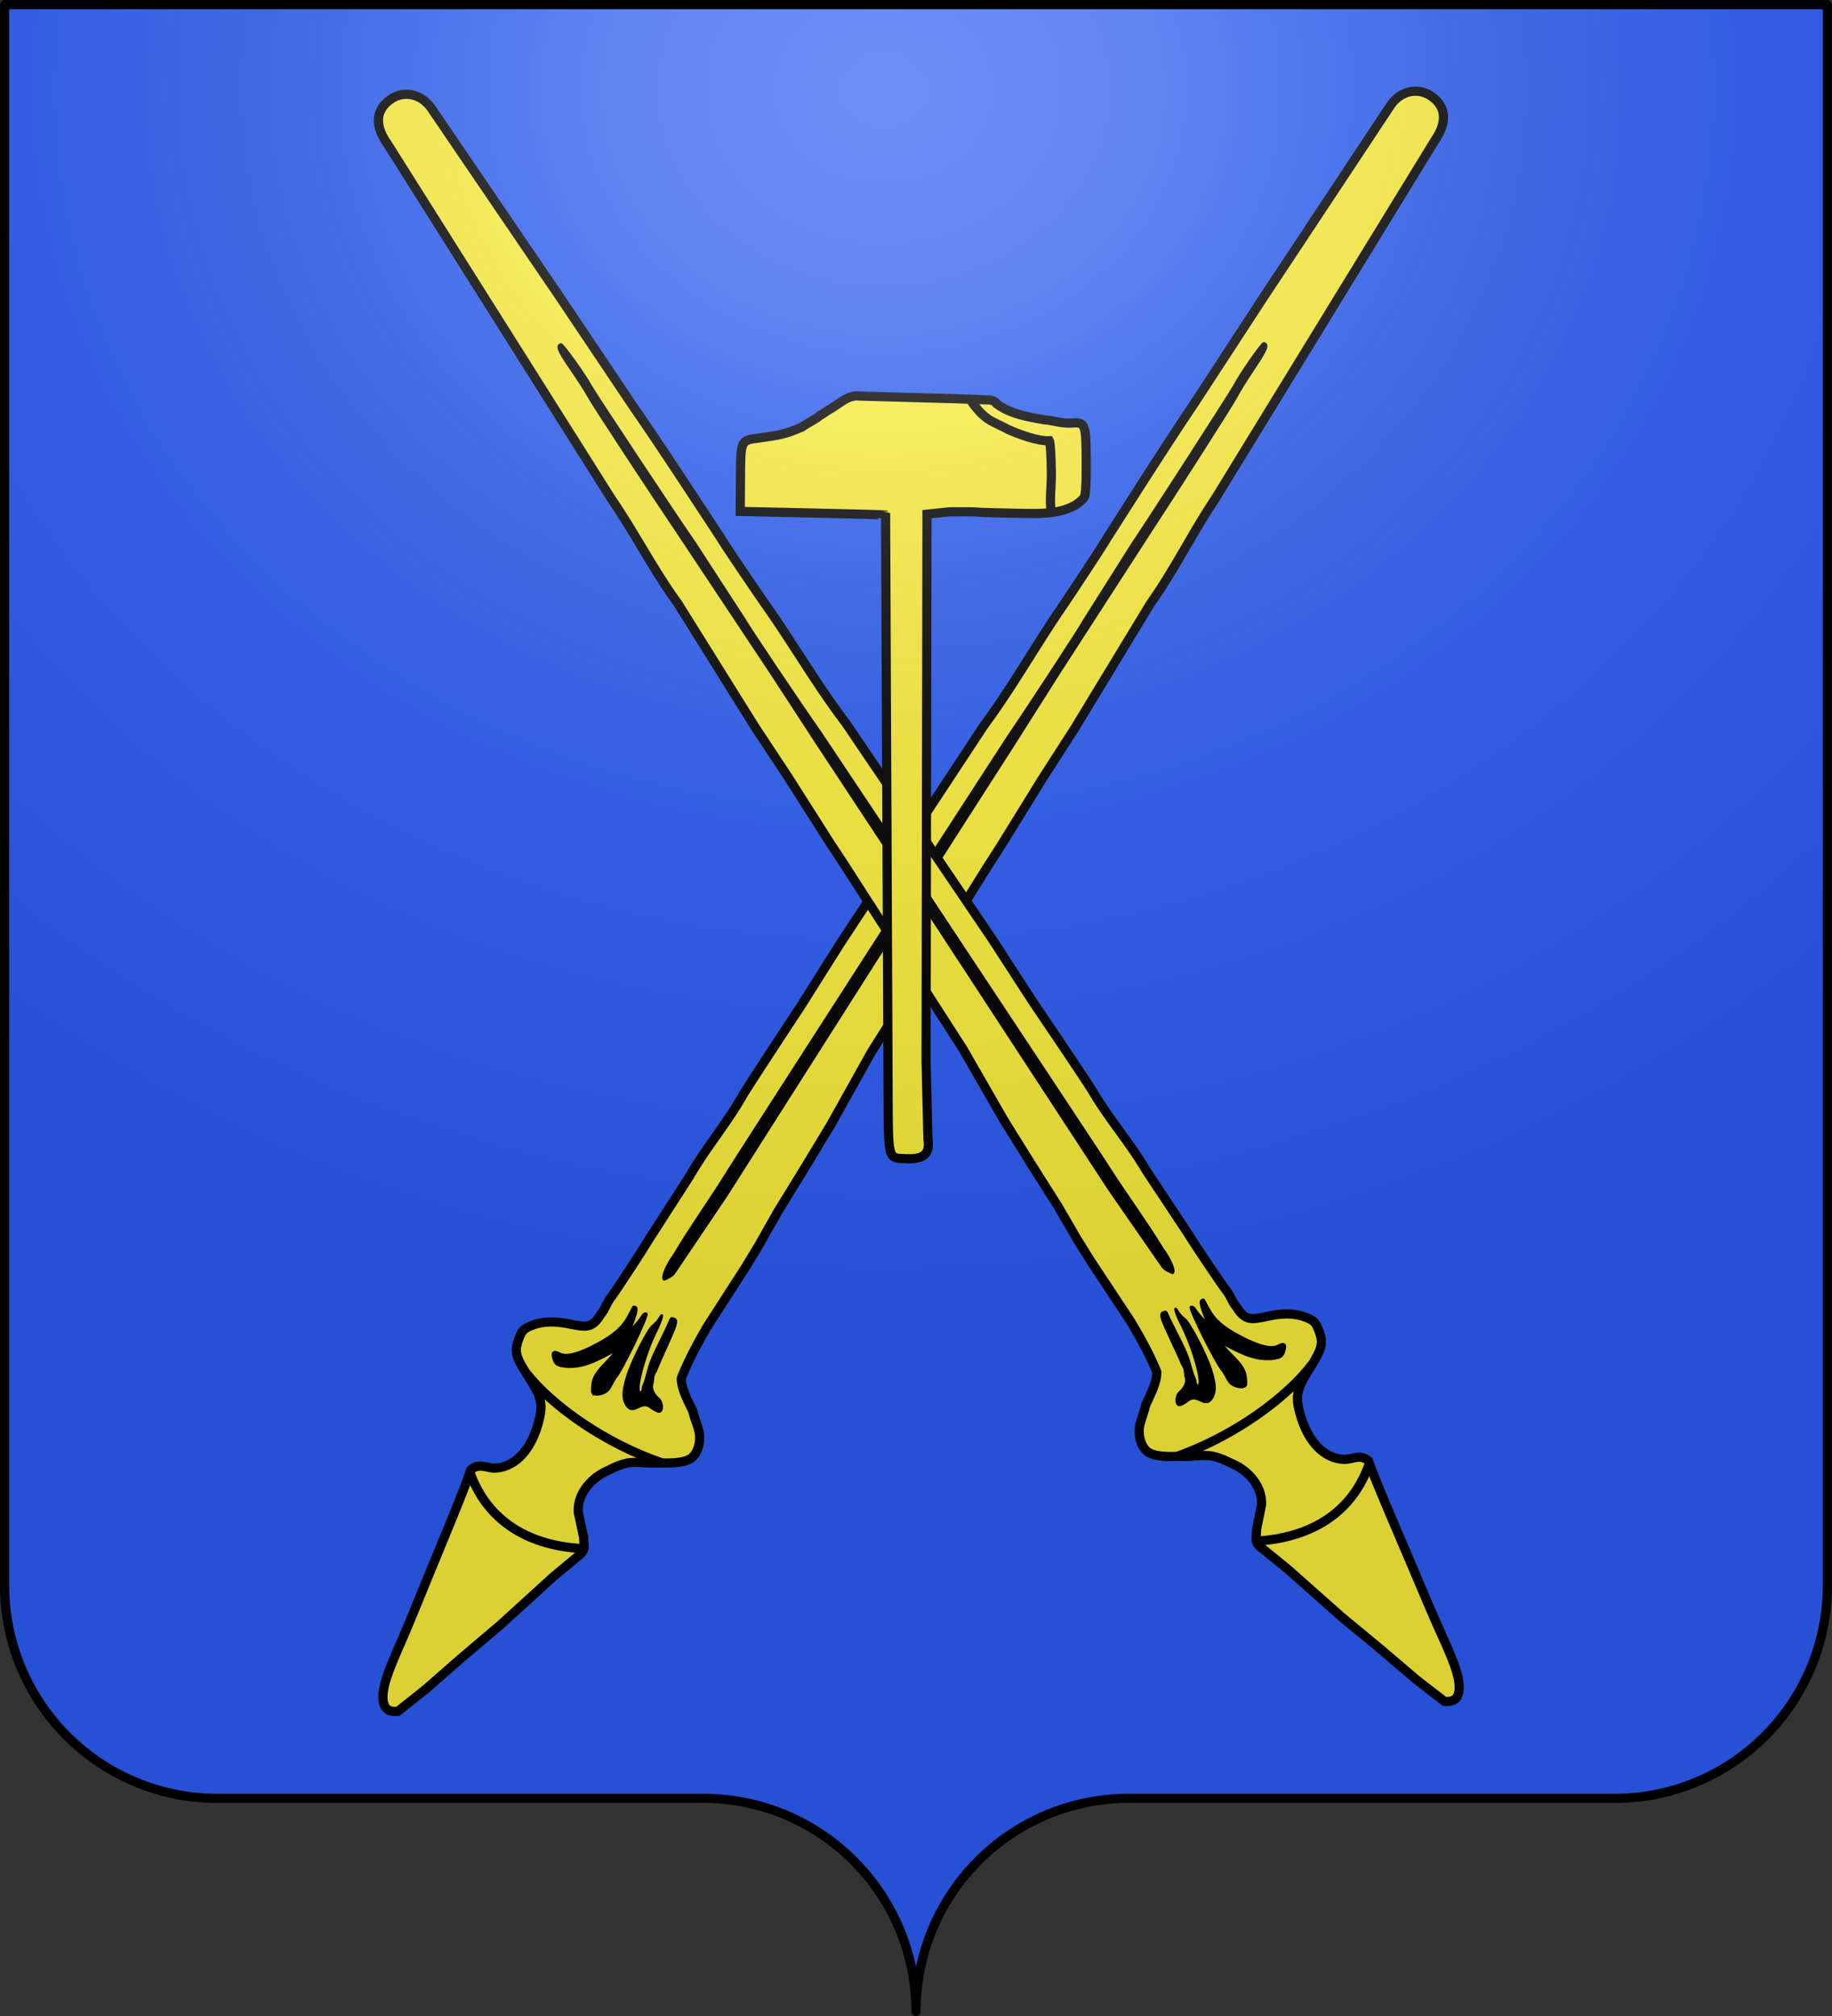
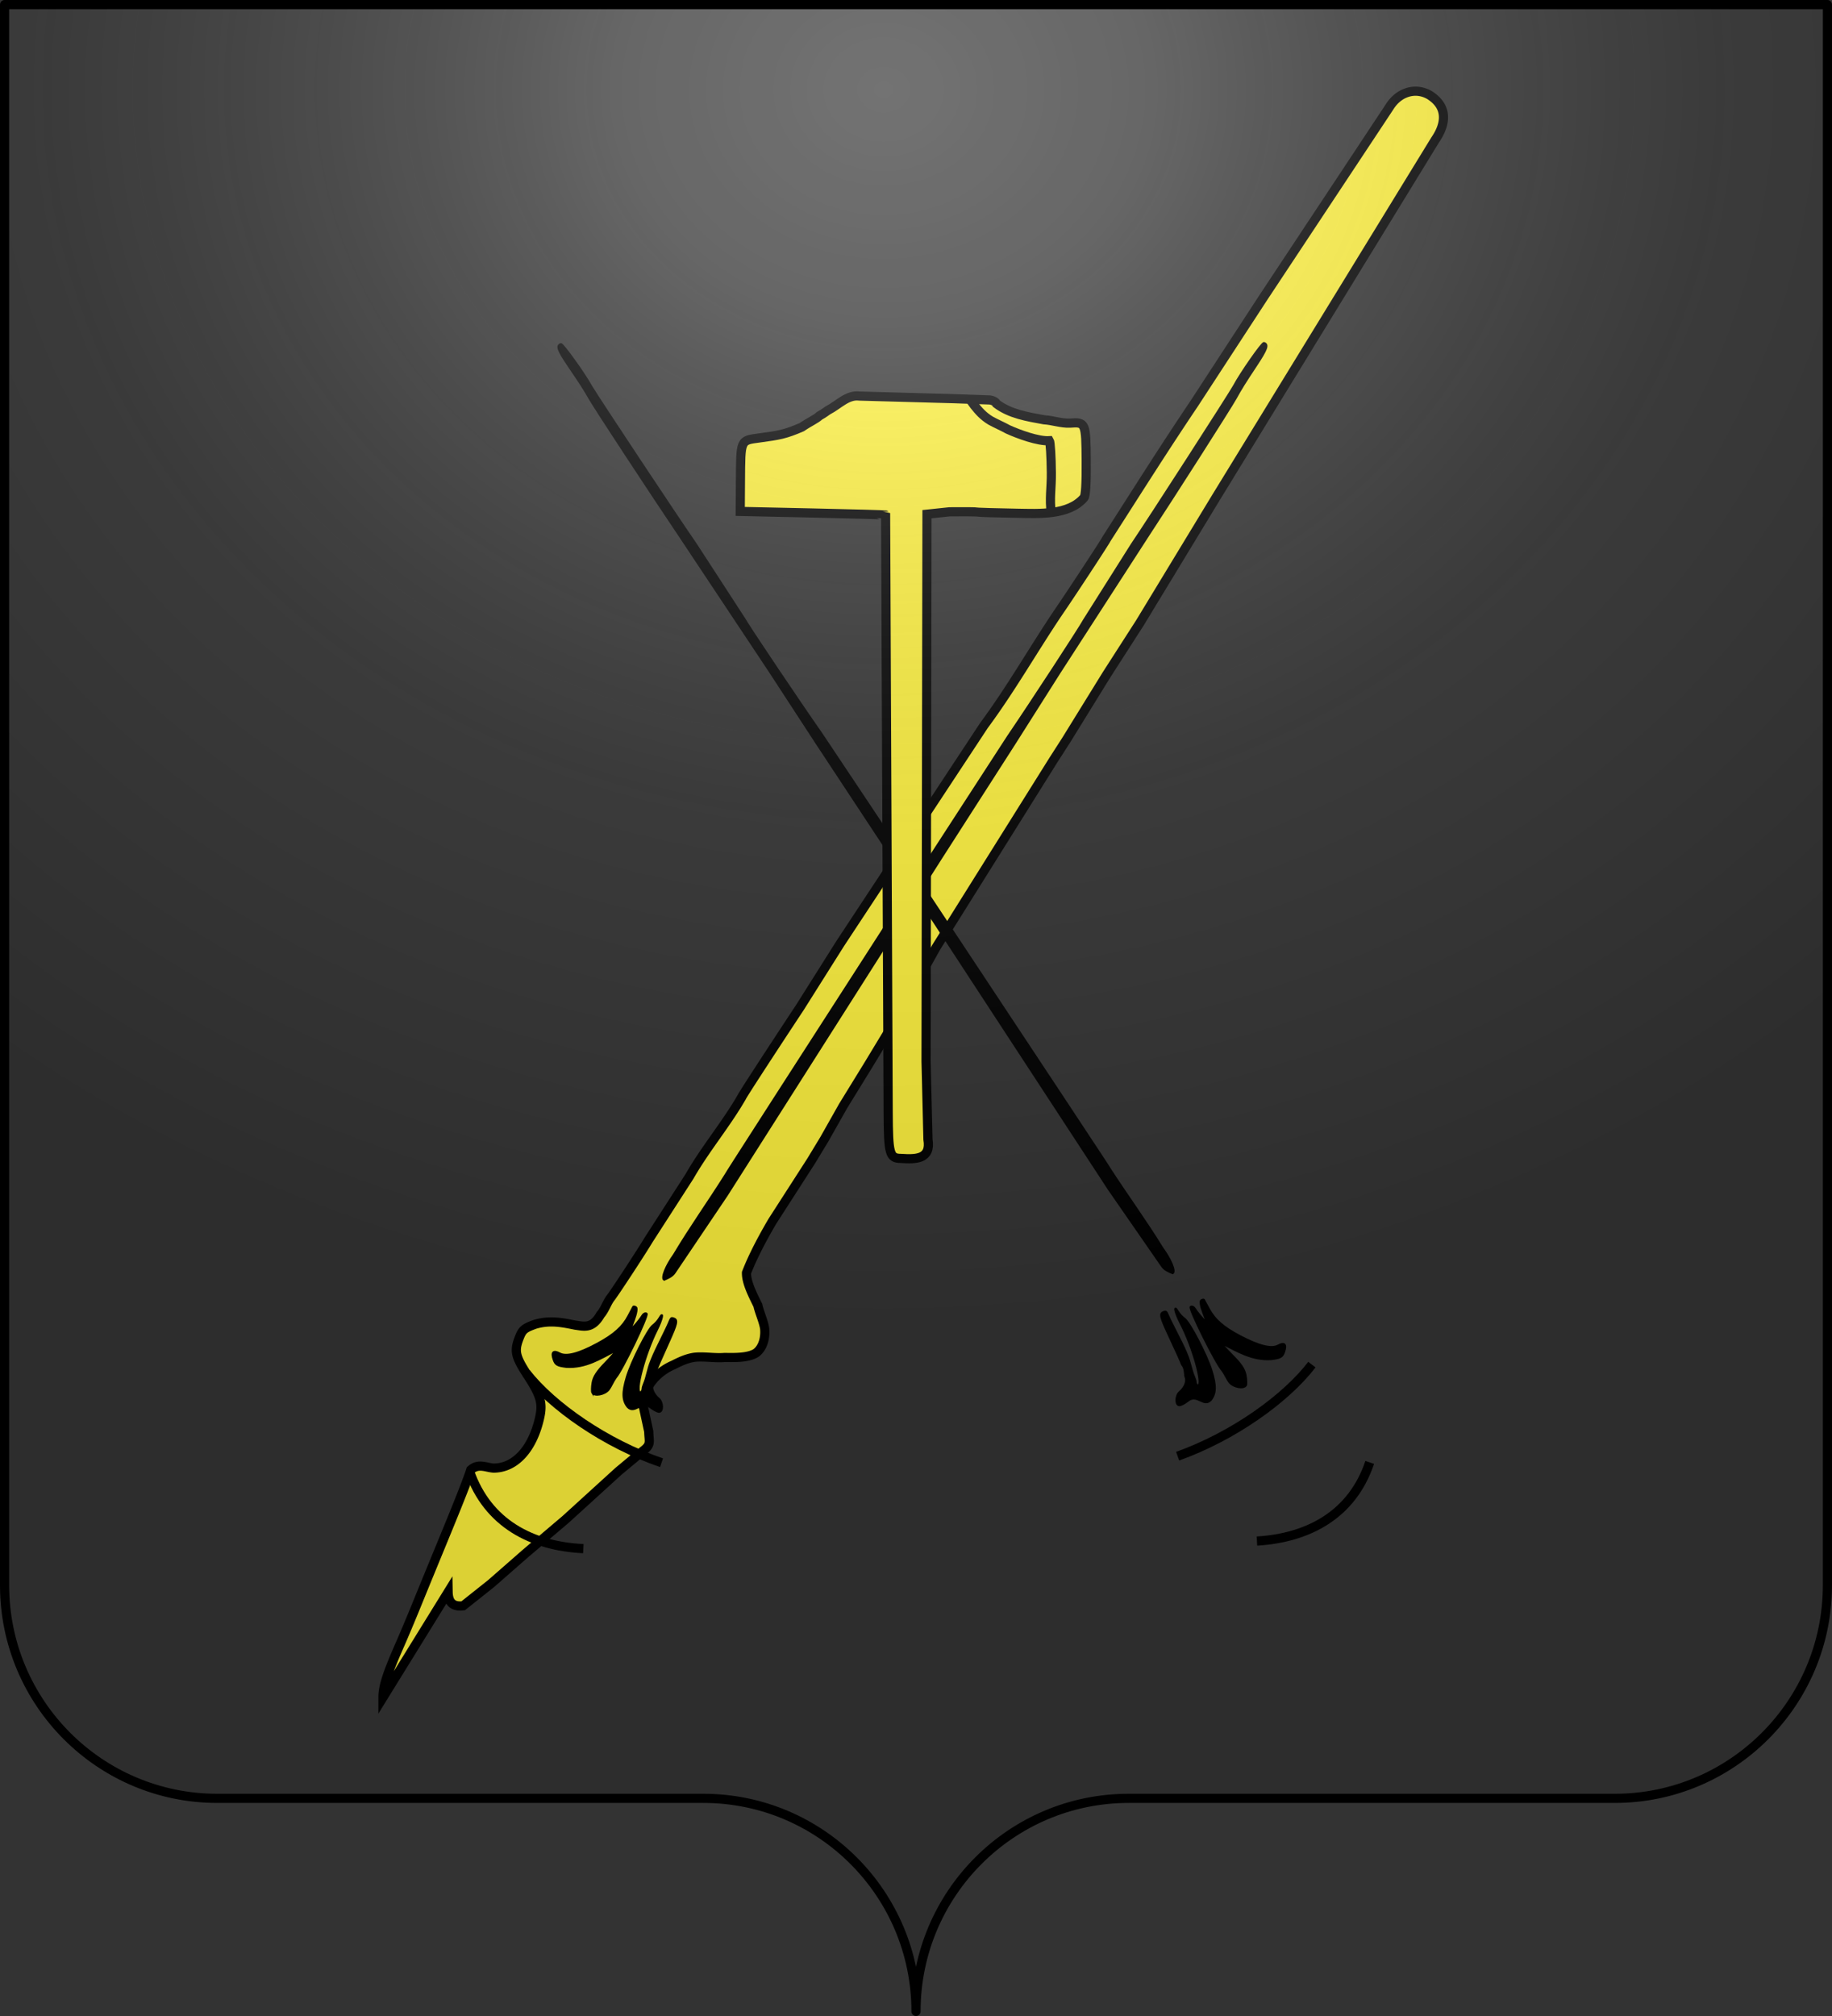
<svg xmlns="http://www.w3.org/2000/svg" xmlns:xlink="http://www.w3.org/1999/xlink" width="600" height="660" version="1.0">
  <rect width="100%" height="100%" fill="#333333" stroke="none" />
  <defs>
    <linearGradient id="b">
      <stop style="stop-color:#fd0000;stop-opacity:1" offset="0" />
      <stop offset=".5" style="stop-color:#e77275;stop-opacity:.659" />
      <stop offset="1" style="stop-color:black;stop-opacity:.323" />
    </linearGradient>
    <linearGradient id="a">
      <stop offset="0" style="stop-color:white;stop-opacity:.314" />
      <stop style="stop-color:white;stop-opacity:.251" offset=".19" />
      <stop offset=".6" style="stop-color:#6b6b6b;stop-opacity:.125" />
      <stop offset="1" style="stop-color:black;stop-opacity:.125" />
    </linearGradient>
    <radialGradient r="300" fy="200.448" fx="285.186" cy="200.448" cx="285.186" gradientTransform="matrix(1.551 0 0 1.35 -77.894 -38.901)" gradientUnits="userSpaceOnUse" id="c" xlink:href="#a" />
  </defs>
  <g style="fill:#2b5df2">
    <g style="fill:#2b5df2;stroke:none;display:inline">
-       <path d="M375 860.862c0-38.504 31.203-69.753 69.65-69.753h159.2c38.447 0 69.65-31.25 69.65-69.754V203.862h-597v517.493c0 38.504 31.203 69.754 69.65 69.754h159.2c38.447 0 69.65 31.25 69.65 69.753z" style="fill:#2b5df2;fill-opacity:1;fill-rule:nonzero;stroke:none;stroke-width:3;stroke-linecap:round;stroke-linejoin:round;stroke-miterlimit:4;stroke-dasharray:none;stroke-dashoffset:0;stroke-opacity:1;display:inline" transform="translate(-75 -202.362)" />
-     </g>
+       </g>
  </g>
-   <path d="M4294.61 1046.485c0-5.158 1.88-10.971 8.193-25.31 1.695-3.85 5.005-11.724 7.356-17.5a9573.935 9573.935 0 0 1 11.482-28c8.28-20.107 12.19-29.913 13.865-35.164 3.537-3.216 7.073-1.078 10.61-.835 10.077 0 18.219-8.89 21.483-23.456 1.52-6.783.522-10.3-5.586-19.692-5.834-8.97-6.36-11.424-3.81-17.795 1.393-3.483 2.305-4.24 7.25-6.026 6.876-2.05 12.81-.802 18.757.397 3.917.503 7.833 1.93 11.75-4.902 2.053-2.308 2.878-5.414 4.707-7.819 1.297-1.48 14.642-21.839 17.583-26.824l19.199-29.789c7.264-12.696 16.826-23.972 24.16-36.616 0-.422 11.306-17.85 27.306-42.091l18.694-29.638 67-101.617c12.445-16.792 22.79-35.009 34.42-52.329 5.538-8.006 22.58-33.971 22.58-34.405 13.489-21.017 26.81-42.187 40.77-62.898l32.333-49.562 58.804-88.788c4.339-7.02 12.188-9.351 18.678-5.548 8.661 5.463 7.717 13.452 2.61 20.879l-102.261 166.769c-10.986 16.424-19.135 33.295-30.36 49.11l-35.241 58.043-15.445 24.031-18.888 30.566-6 9.345-54.588 87.155-18.797 33.642-12.615 20.858-12 19.498-8.76 15.502-6.13 10.112-18.082 28.088c-4.416 7.552-8.96 15.992-12.028 23.918-.139 4.554 3.011 10.529 5.297 15.213.779 3.517 2.562 7.145 3.134 10.64.439 4.048-.554 8.9-3.916 11.472-3.505 2.258-9.31 2.244-14.68 2.137-4.632.392-9.287-.542-13.883-.108-3.505.443-6.75 1.924-9.952 3.573-7.801 3.271-14.648 10.838-13.986 19.705l2.442 11.322c.11 4.854 1.31 6.02-2.7 9.03l-11.426 9.512-24.599 22.383-18.64 15.818-16.069 14.064-13.022 10.354c-4.466.49-6.905-1.228-7-6.424z" style="fill:#fcef3c;stroke:#000;stroke-width:4.266" transform="translate(-2893.685 -179.962) scale(.703)" />
+   <path d="M4294.61 1046.485c0-5.158 1.88-10.971 8.193-25.31 1.695-3.85 5.005-11.724 7.356-17.5a9573.935 9573.935 0 0 1 11.482-28c8.28-20.107 12.19-29.913 13.865-35.164 3.537-3.216 7.073-1.078 10.61-.835 10.077 0 18.219-8.89 21.483-23.456 1.52-6.783.522-10.3-5.586-19.692-5.834-8.97-6.36-11.424-3.81-17.795 1.393-3.483 2.305-4.24 7.25-6.026 6.876-2.05 12.81-.802 18.757.397 3.917.503 7.833 1.93 11.75-4.902 2.053-2.308 2.878-5.414 4.707-7.819 1.297-1.48 14.642-21.839 17.583-26.824l19.199-29.789c7.264-12.696 16.826-23.972 24.16-36.616 0-.422 11.306-17.85 27.306-42.091l18.694-29.638 67-101.617c12.445-16.792 22.79-35.009 34.42-52.329 5.538-8.006 22.58-33.971 22.58-34.405 13.489-21.017 26.81-42.187 40.77-62.898l32.333-49.562 58.804-88.788c4.339-7.02 12.188-9.351 18.678-5.548 8.661 5.463 7.717 13.452 2.61 20.879l-102.261 166.769l-35.241 58.043-15.445 24.031-18.888 30.566-6 9.345-54.588 87.155-18.797 33.642-12.615 20.858-12 19.498-8.76 15.502-6.13 10.112-18.082 28.088c-4.416 7.552-8.96 15.992-12.028 23.918-.139 4.554 3.011 10.529 5.297 15.213.779 3.517 2.562 7.145 3.134 10.64.439 4.048-.554 8.9-3.916 11.472-3.505 2.258-9.31 2.244-14.68 2.137-4.632.392-9.287-.542-13.883-.108-3.505.443-6.75 1.924-9.952 3.573-7.801 3.271-14.648 10.838-13.986 19.705l2.442 11.322c.11 4.854 1.31 6.02-2.7 9.03l-11.426 9.512-24.599 22.383-18.64 15.818-16.069 14.064-13.022 10.354c-4.466.49-6.905-1.228-7-6.424z" style="fill:#fcef3c;stroke:#000;stroke-width:4.266" transform="translate(-2893.685 -179.962) scale(.703)" />
  <path d="m4552.348 650.559 33.52-51.643c10.861-15.968 33.483-50.606 35.4-54.2l22.263-35.244c7.391-10.874 45.752-70.344 47.537-73.696 3.21-6.025 13.162-20.285 13.978-20.028 2.121.669 1.377 2.781-3.65 10.373-5.39 8.136-7.09 10.865-9.533 15.298-2.312 4.194-28.015 44.45-41.93 65.67l-40.324 62.367-20.897 32.963-34.05 53.072-99.904 157.094-24.323 36.08c-1.15 1.708-3.134 2.49-4.84 3.246-1.33-.823.935-6.474 4.662-11.626 7.486-12.575 16.036-24.55 23.851-36.967.907-1.562 3.821-6.117 22.652-35.4l75.588-117.36z" style="fill:#000;stroke:#000;stroke-width:1" transform="translate(-2893.685 -179.962) scale(.703)" />
  <path d="M4334.954 941.234c8.49 24.203 28.929 34.79 53.003 35.947M4361.305 895.35c12.36 15.705 37.027 32.89 63.081 41.828" style="fill:none;stroke:#000;stroke-width:4.266" transform="translate(-2893.685 -179.962) scale(.703)" />
  <path d="M4420.12 900.38c-.68 2.148.507 4.98 2.934 6.993 1.924 1.597 2.063 6.046.19 6.046-.751 0-2.551-.933-4-2.072-4.39-3.334-7.35 3.307-10.635-.201-2.42-3.077-2.521-6.611-.391-13.783 2.13-7.17 9.849-22.444 12.19-24.118 1.02-.73 2.369-2.226 2.997-3.326 2.168-3.795 1.198.578-1.172 5.283-5.742 11.398-10.47 29.217-7.753 29.217.62 0 1.131-.788 1.135-1.75.003-.963 1.033-2.9 1.5-4.615l1.496-5.5c.38-1.398 1.797-4.992 3.365-8.211l4.629-9.5c2.41-4.948 1.832-5.427 3.565-4.762 1.754.673 1.4 2.218-2.485 10.838-3.523 7.817-5.39 12.018-5.92 13.597-1.596 1.872-1.1 4.187-1.644 5.865zM4392.205 904.575c-.287-.464-.247-2.537.09-4.607.446-2.75 2.06-5.25 6-9.285 2.965-3.036 5.213-5.699 4.995-5.916-7.423 3.835-14.15 8.247-23.16 7.746-4.278-.51-5.113-.979-5.936-3.325-1.21-3.45-.239-4.457 2.754-2.855 3.072 1.644 8.893.121 17.66-4.621 7.72-4.175 11.796-7.839 14.46-12.998 1.079-2.088 2.061-3.953 2.184-4.145.123-.193.66-.08 1.194.25.59.364.216 2.66-.954 5.85l-1.924 5.25 2.467-2.745c1.357-1.509 2.882-3.485 3.389-4.39.507-.905 1.388-1.357 1.96-1.005 1.038.642-11.455 26.523-14.343 29.715-1.337 1.825-2.013 3.832-3.376 5.675-1.843 2.209-6.43 3.074-7.46 1.406z" style="fill:#000;stroke:#000" transform="translate(-2893.685 -179.962) scale(.703)" />
-   <path d="M7138.75 1046.485c0-5.158 1.882-10.971 8.194-25.31 1.695-3.85 5.005-11.724 7.356-17.5a9573.935 9573.935 0 0 1 11.482-28c8.28-20.107 12.19-29.913 13.865-35.164 3.537-3.216 7.074-1.078 10.61-.835 10.077 0 18.219-8.89 21.483-23.456 1.52-6.783.522-10.3-5.586-19.692-5.834-8.97-6.36-11.424-3.81-17.795 1.393-3.483 2.306-4.24 7.25-6.026 6.876-2.05 12.81-.802 18.757.397 3.917.503 7.834 1.93 11.75-4.902 2.053-2.308 2.878-5.414 4.707-7.819 1.297-1.48 14.642-21.839 17.583-26.824l19.199-29.789c7.264-12.696 16.826-23.972 24.16-36.616 0-.422 11.306-17.85 27.306-42.091l18.694-29.638 67-101.617c12.445-16.792 22.79-35.009 34.42-52.329 5.538-8.006 22.58-33.971 22.58-34.405 13.489-21.017 26.81-42.187 40.77-62.898l32.332-49.562 58.805-88.788c4.339-7.02 12.188-9.351 18.678-5.548 8.661 5.463 7.717 13.452 2.61 20.879l-102.261 166.769c-10.986 16.424-19.135 33.295-30.36 49.11l-35.241 58.043-15.445 24.031-18.888 30.566-6 9.345-54.588 87.155-18.797 33.642-12.615 20.858-12 19.498-8.76 15.502-6.13 10.112-18.082 28.088c-4.416 7.552-8.96 15.992-12.028 23.918-.139 4.554 3.011 10.529 5.297 15.213.779 3.517 2.562 7.145 3.134 10.64.439 4.048-.554 8.9-3.916 11.472-3.505 2.258-9.31 2.244-14.68 2.137-4.632.392-9.287-.542-13.883-.108-3.505.443-6.75 1.924-9.952 3.573-7.801 3.271-14.648 10.838-13.986 19.705l2.442 11.322c.11 4.854 1.31 6.02-2.7 9.03l-11.426 9.512-24.599 22.383-18.64 15.818-16.069 14.064-13.022 10.354c-4.466.49-6.905-1.228-7-6.424z" style="fill:#fcef3c;stroke:#000;stroke-width:4.266" transform="matrix(-.703 .009 .009 .703 5487.03 -247.529)" />
  <path d="m7396.489 650.559 33.52-51.643c10.861-15.968 33.483-50.606 35.4-54.2l22.263-35.244c7.391-10.874 45.752-70.344 47.537-73.696 3.21-6.025 13.162-20.285 13.978-20.028 2.121.669 1.378 2.781-3.65 10.373-5.39 8.136-7.09 10.865-9.534 15.298-2.311 4.194-28.014 44.45-41.928 65.67l-40.325 62.367-20.897 32.963-34.05 53.072-99.904 157.094-24.323 36.08c-1.15 1.708-3.133 2.49-4.84 3.246-1.33-.823.935-6.474 4.662-11.626 7.486-12.575 16.036-24.55 23.851-36.967.907-1.562 3.821-6.117 22.652-35.4l75.588-117.36z" style="fill:#000;stroke:#000;stroke-width:1" transform="matrix(-.703 .009 .009 .703 5487.03 -247.529)" />
  <path d="M7179.095 941.234c8.49 24.203 28.929 34.79 53.003 35.947M7205.446 895.35c12.36 15.705 37.027 32.89 63.081 41.828" style="fill:none;stroke:#000;stroke-width:4.266" transform="matrix(-.703 .009 .009 .703 5487.03 -247.529)" />
  <path d="M7264.262 900.38c-.682 2.148.506 4.98 2.933 6.993 1.924 1.597 2.063 6.046.19 6.046-.751 0-2.551-.933-4-2.072-4.39-3.334-7.35 3.307-10.635-.201-2.42-3.077-2.521-6.611-.391-13.783 2.13-7.17 9.849-22.444 12.19-24.118 1.02-.73 2.369-2.226 2.997-3.326 2.168-3.795 1.197.578-1.172 5.283-5.742 11.398-10.47 29.217-7.753 29.217.62 0 1.131-.788 1.135-1.75.003-.963 1.033-2.9 1.5-4.615l1.496-5.5c.38-1.398 1.797-4.992 3.365-8.211l4.629-9.5c2.41-4.948 1.832-5.427 3.565-4.762 1.754.673 1.4 2.218-2.485 10.838-3.523 7.817-5.39 12.018-5.92 13.597-1.596 1.872-1.1 4.187-1.644 5.865zM7236.346 904.575c-.287-.464-.246-2.537.09-4.607.446-2.75 2.06-5.25 6-9.285 2.965-3.036 5.213-5.699 4.995-5.916-7.423 3.835-14.15 8.247-23.16 7.746-4.278-.51-5.113-.979-5.936-3.325-1.21-3.45-.239-4.457 2.754-2.855 3.072 1.644 8.893.121 17.66-4.621 7.72-4.175 11.796-7.839 14.46-12.998 1.079-2.088 2.061-3.953 2.184-4.145.123-.193.66-.08 1.194.25.59.364.215 2.66-.954 5.85l-1.924 5.25 2.467-2.745c1.357-1.509 2.882-3.485 3.389-4.39.507-.905 1.388-1.357 1.96-1.005 1.038.642-11.455 26.523-14.343 29.715-1.337 1.825-2.013 3.832-3.376 5.675-1.843 2.209-6.43 3.074-7.46 1.406z" style="fill:#000;stroke:#000;stroke-width:1" transform="matrix(-.703 .009 .009 .703 5487.03 -247.529)" />
  <g style="fill:#fcef3c">
    <path d="M4522.332 495.073c-.123-.118-15.41-.545-33.973-.948l-33.75-.732.1-14.109c.138-19.518-.14-18.889 8.856-20.112 9.125-1.232 11.992-1.694 19.7-5.023 3.975-2.702 6.366-3.55 8.285-5.302 2.63-1.474 2.803-1.845 3.995-2.577 4.903-2.51 8.96-7.329 14.604-6.594l44.094 1.216 16.613.592c1.755.225 2.877 1.073 3.139 1.755 6.32 4.767 14.422 6.085 22.175 7.487 3.982.224 7.895 1.711 11.973 1.554 7.376-.552 7.517-.229 7.646 17.627.076 10.435-.268 16.17-1.024 17.08-7.124 8.4-21.234 7.386-31.024 7.264-9.698-.16-18.082-.41-18.632-.552-.55-.143-6.4-.2-13-.127l-10.5 1.104-.426 254.88.882 36.28c1.57 9.417-5.848 9.282-12.55 8.853-5.36-.028-5.899-1.973-5.98-21.592l-1.203-278.024z" style="fill:#fcef3c;stroke:#000;stroke-width:4.266" transform="translate(-2889.156 -179.425) scale(.703)" />
    <path style="fill:#fcef3c;stroke:#000;stroke-width:4.266" d="M4599.566 494.245c-1.02-6.463.08-12.003-.014-18.797-.076-7.55-.487-14.29-.913-14.98-5.203.338-14.419-3.046-19.3-5.272-2.67-1.469-5.44-2.627-8.113-4.103-3.522-2.134-5.621-4.623-7.618-7.137l-1.519-2.07" transform="translate(-2889.156 -179.425) scale(.703)" />
  </g>
  <g style="display:inline">
    <path d="M76.5 203.862v517.491c0 38.505 31.203 69.755 69.65 69.755h159.2c38.447 0 69.65 31.25 69.65 69.754 0-38.504 31.203-69.754 69.65-69.754h159.2c38.447 0 69.65-31.25 69.65-69.755v-517.49h-597z" style="fill:url(#c);fill-opacity:1;fill-rule:evenodd;stroke:none;stroke-width:3;stroke-linecap:butt;stroke-linejoin:miter;stroke-miterlimit:4;stroke-dasharray:none;stroke-opacity:1;display:inline" transform="translate(-75 -202.362)" />
  </g>
  <g style="display:inline">
    <path d="M375 860.862c0-38.504 31.203-69.753 69.65-69.753h159.2c38.447 0 69.65-31.25 69.65-69.754V203.862h-597v517.493c0 38.504 31.203 69.754 69.65 69.754h159.2c38.447 0 69.65 31.25 69.65 69.753z" style="fill:none;fill-opacity:1;fill-rule:nonzero;stroke:#000;stroke-width:3;stroke-linecap:round;stroke-linejoin:round;stroke-miterlimit:4;stroke-dasharray:none;stroke-dashoffset:0;stroke-opacity:1;display:inline" transform="translate(-75 -202.362)" />
  </g>
</svg>